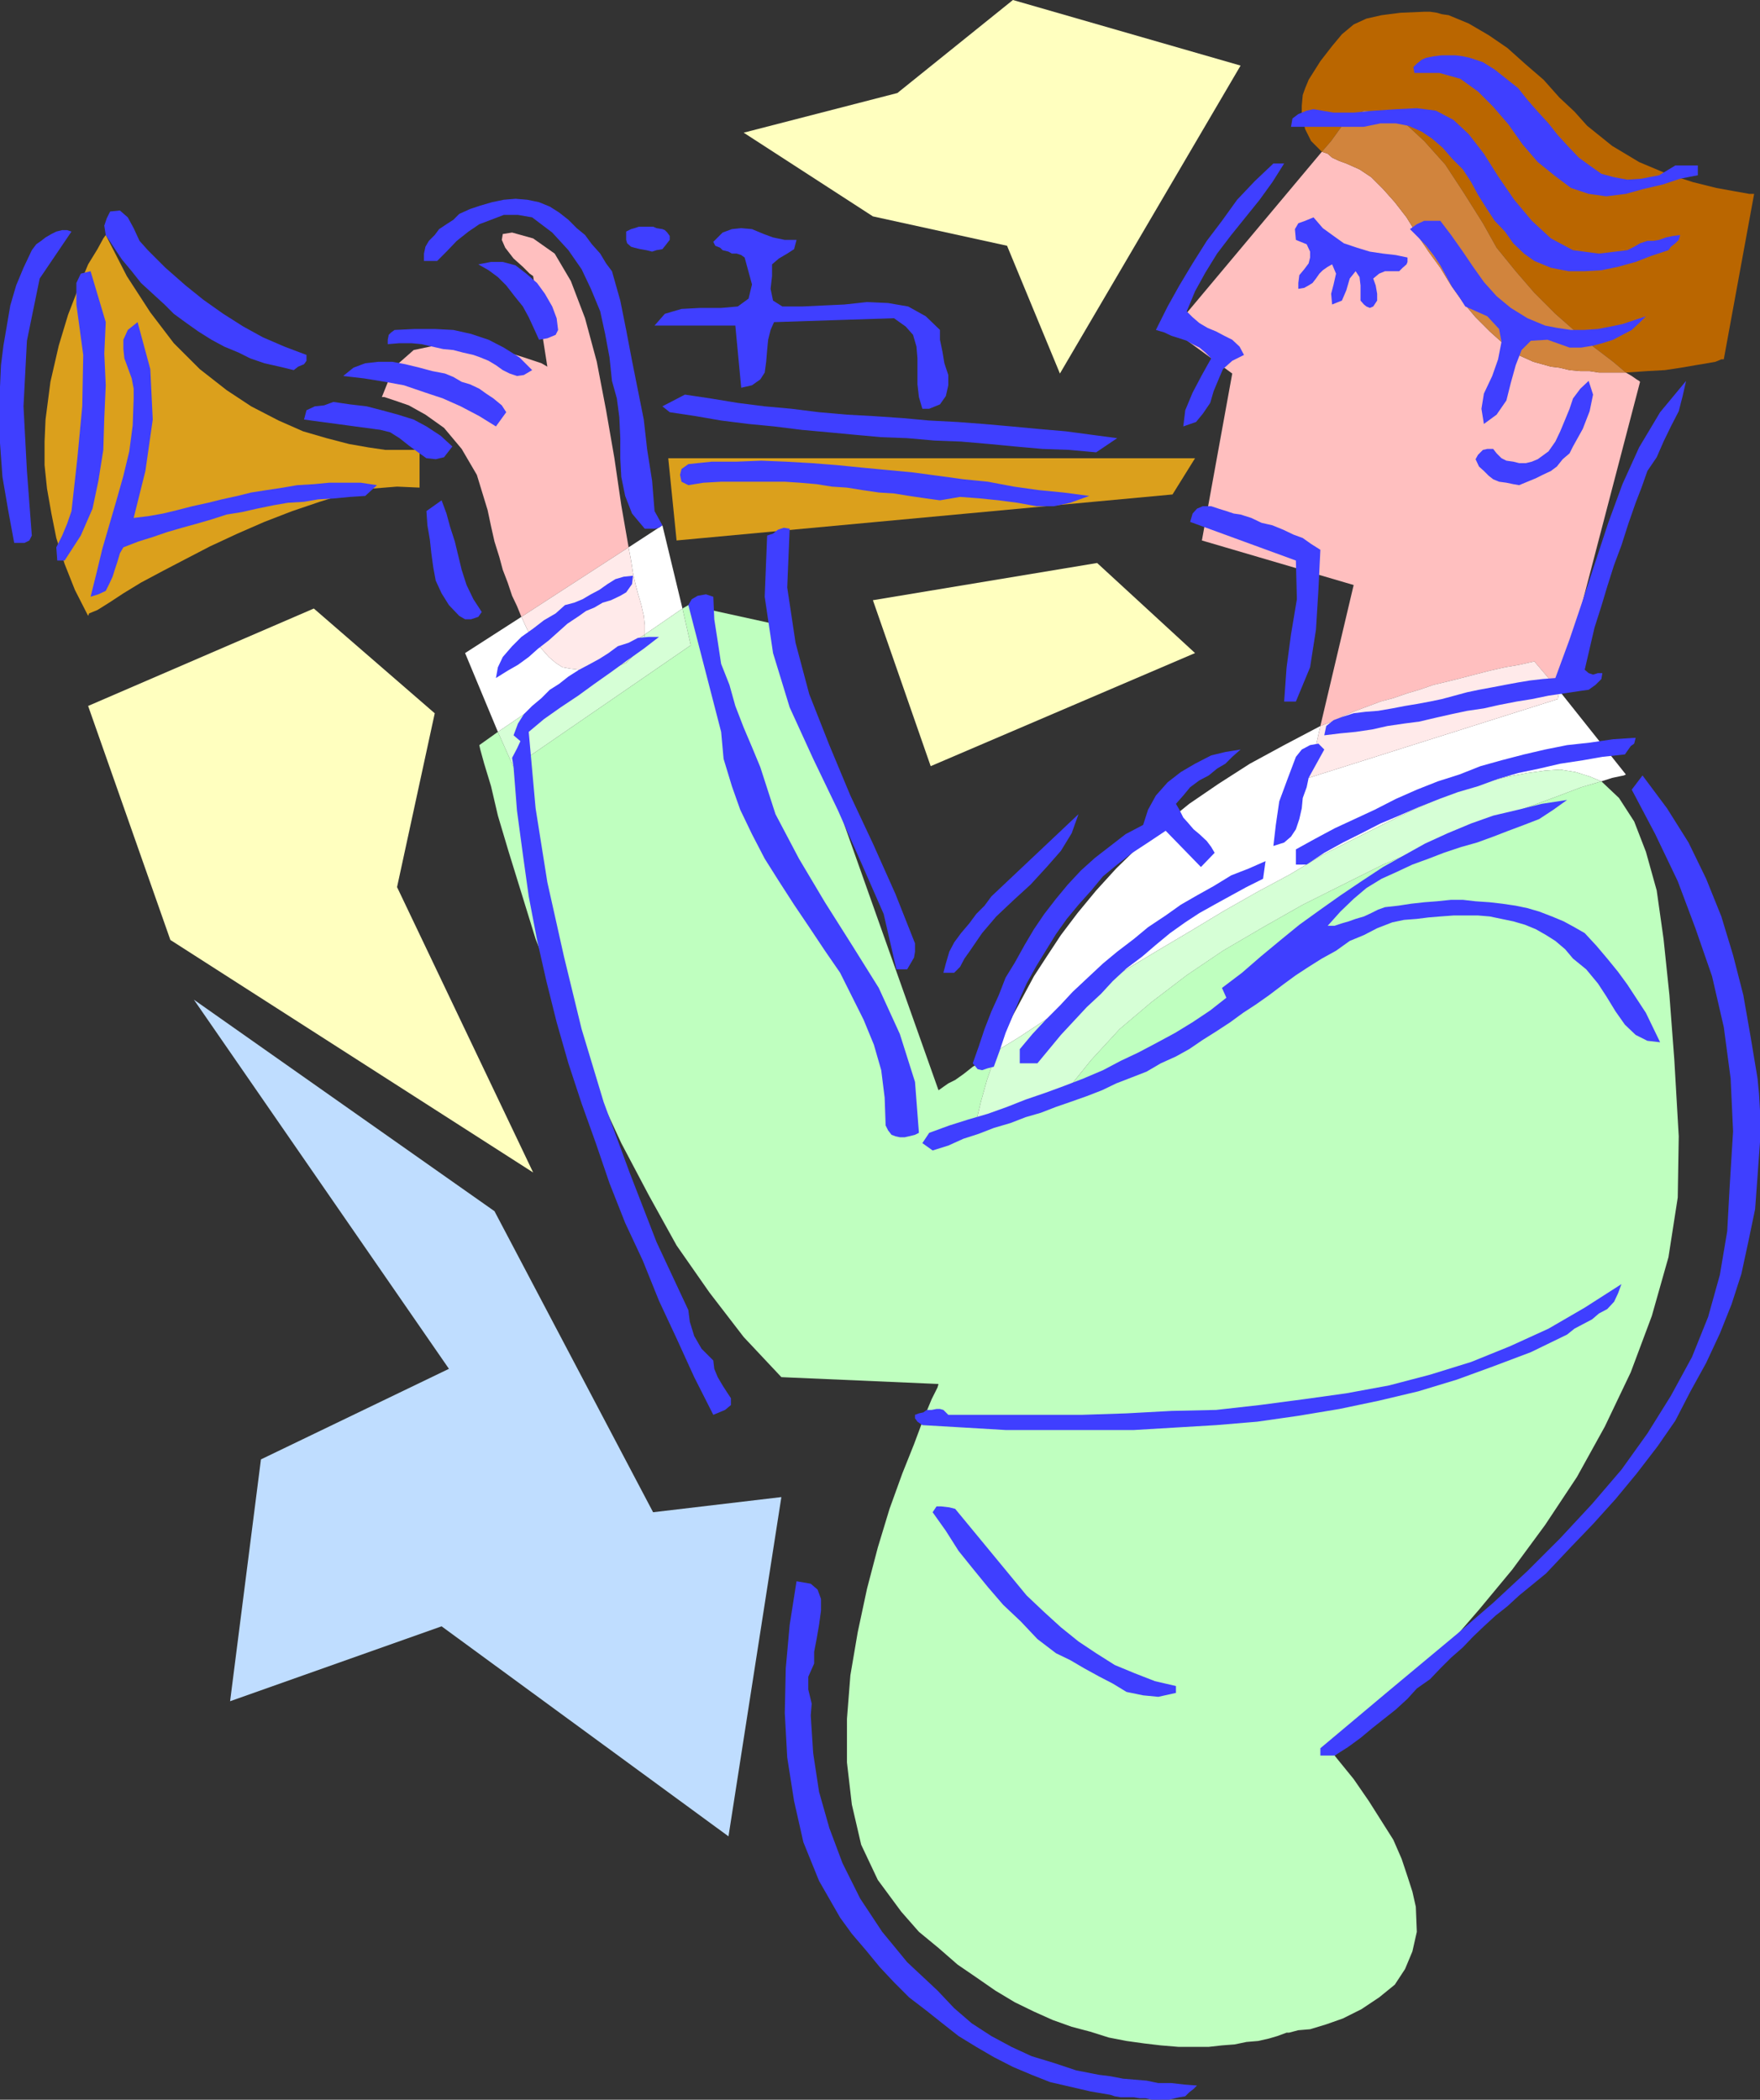
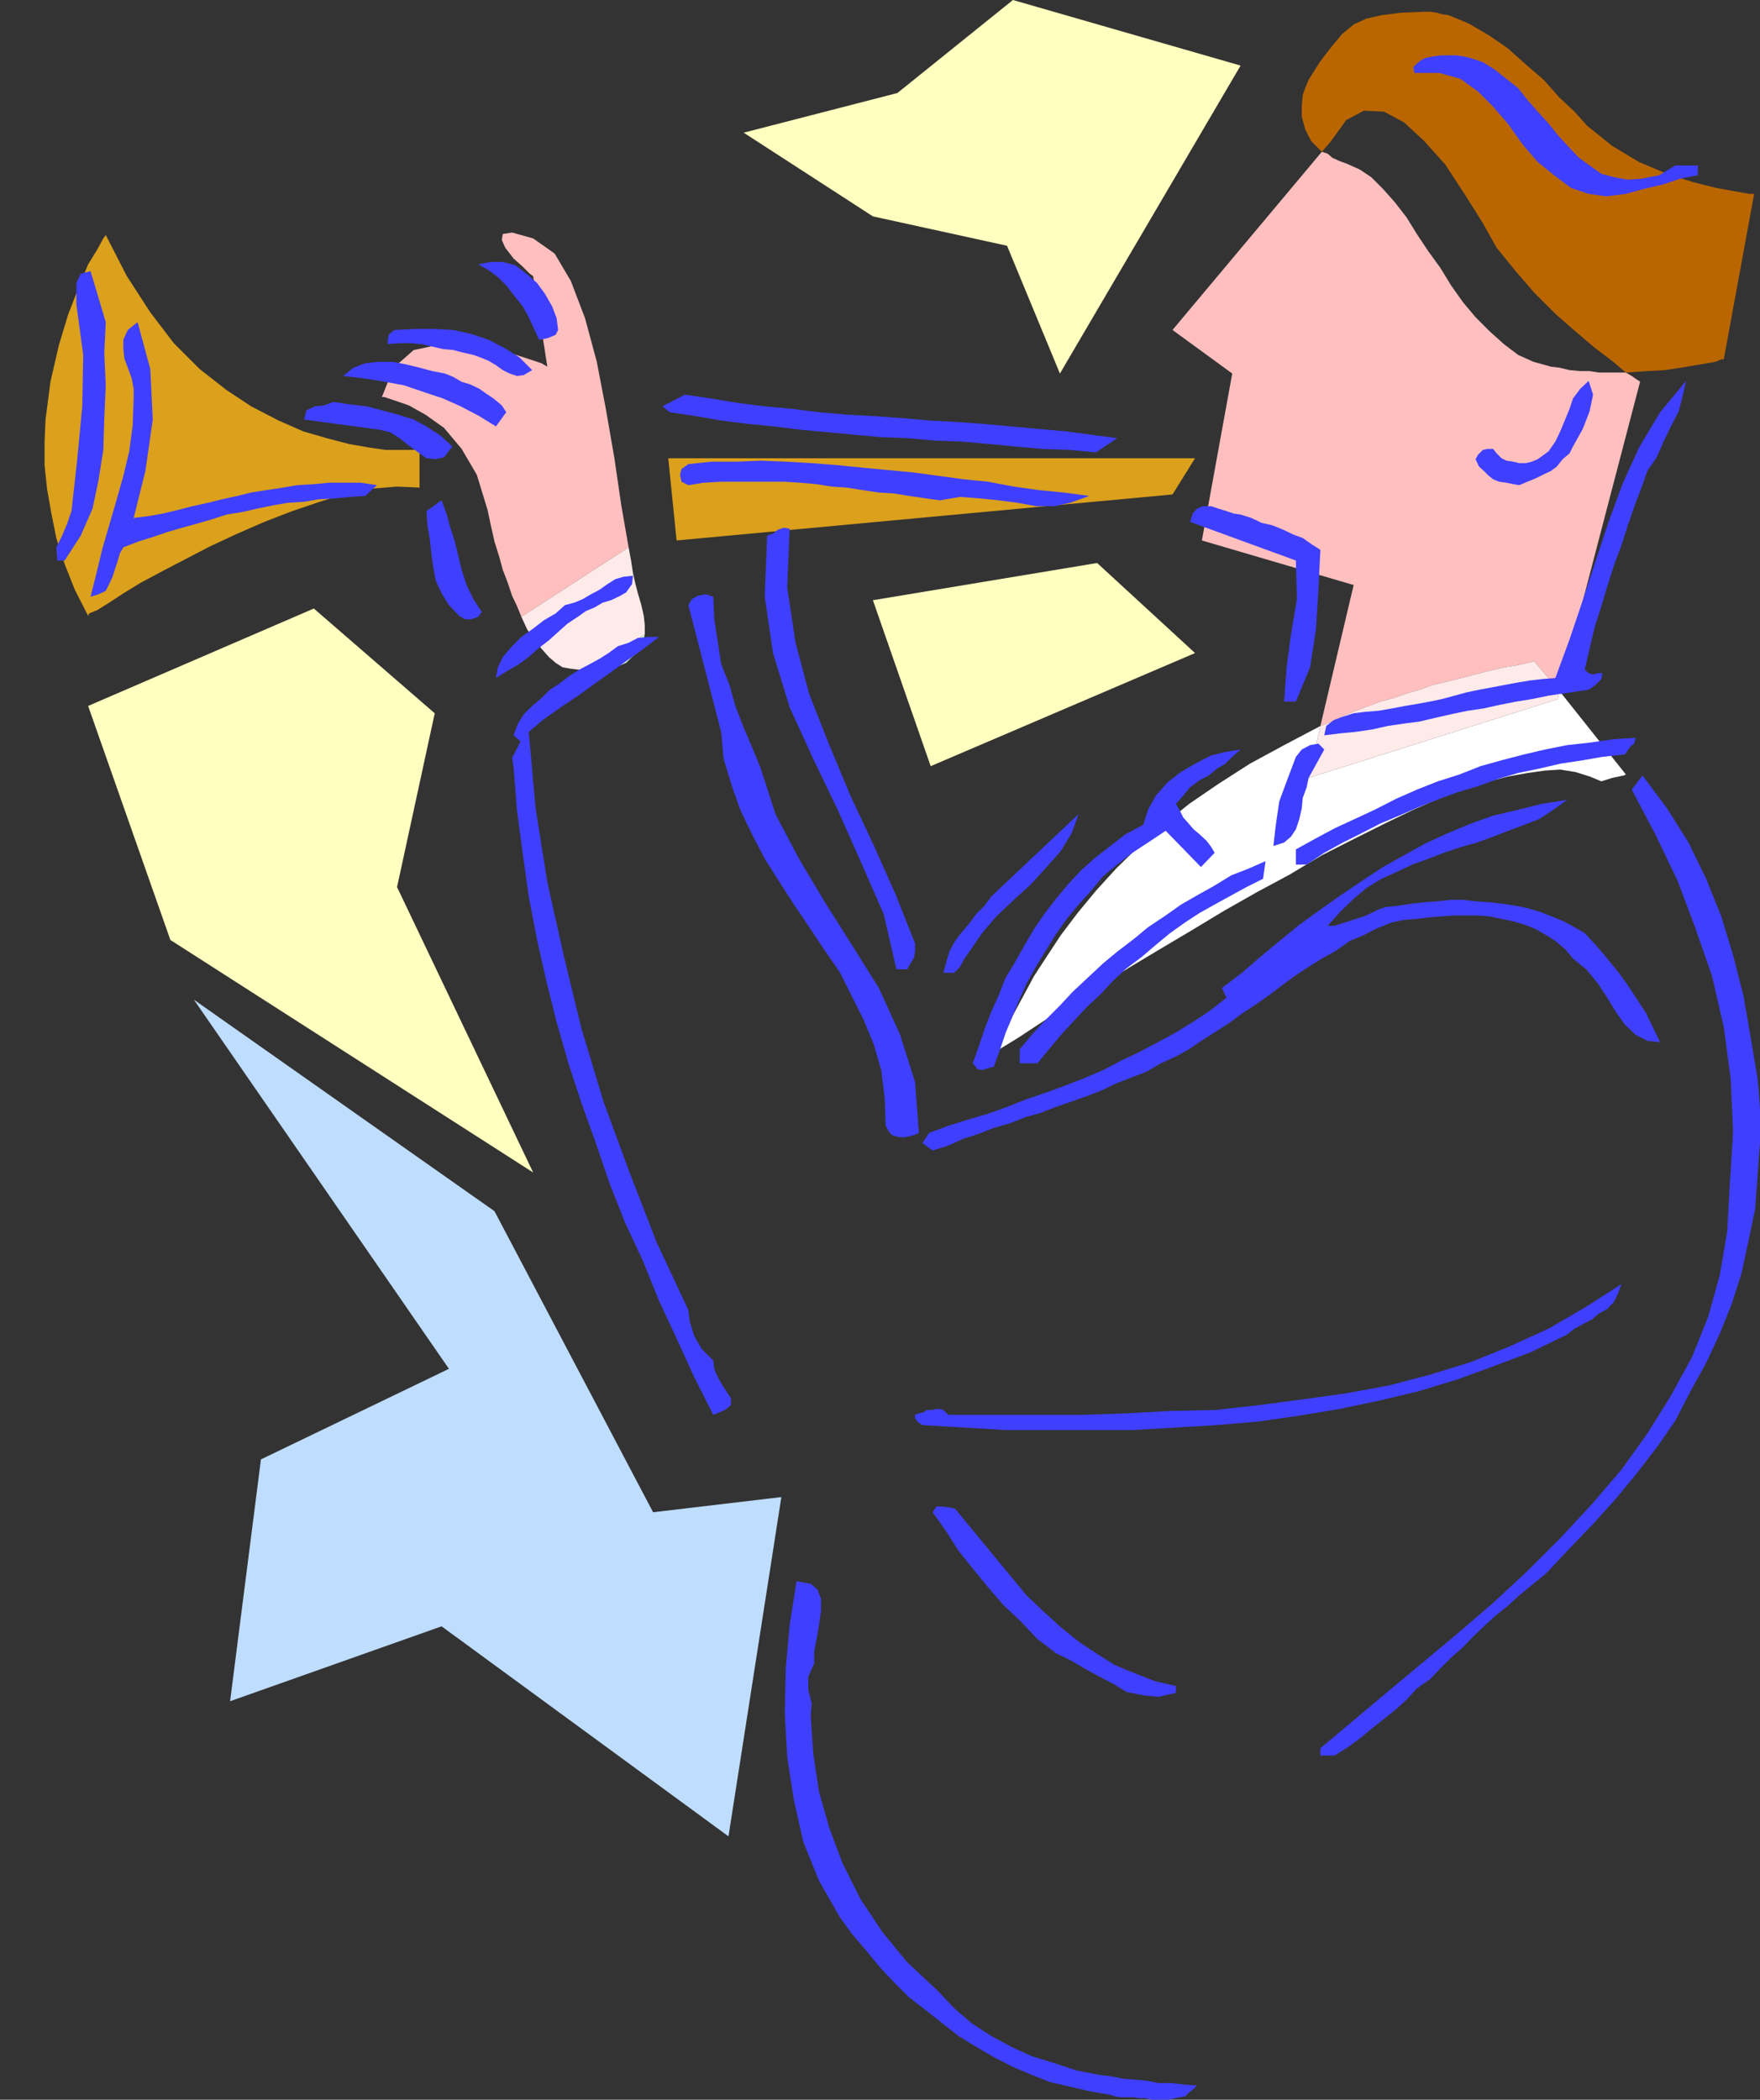
<svg xmlns="http://www.w3.org/2000/svg" width="359.5" height="428.898">
  <rect width="100%" height="100%" fill="#333333" stroke="none" />
  <path fill="#ffbfbf" d="m316.8 74.898-3.6-1-3.098-1.398-2.903-2.2-2.898-2.6-2.899-2.9-2.601-3.1-2.399-3.4-2.203-3.6-2.398-3.302-2.399-3.597-2.101-3.403-2.399-3.097-2.402-2.7-2.398-2.402-2.403-1.597L275 33.398l-1.398-.5-1.5-.699-.903-.8L270 31l-30.5 36.398 12.2 8.903-6.2 34.097 31 9.102-6.8 28.8 2.402-.902 2.398-1.199 2.402-1 2.7-1 2.398-.898 2.602-.7 2.898-1 2.402-.703 2.899-1 2.898-.699 2.801-.699 2.7-.7 3.1-.8 3.102-.7 2.899-.5 3.101-.698 5.098 6L335 78l-.2-.2-.5-.3-1-.7-1.198-.698h-5.5l-1.903-.301h-1.898l-2.2-.2-2.101-.5-1.7-.203M108.902 48.7l-4.3-1.2-1.903.3-.199 1.2.7 1.602 1.702 2.199 1.899 1.699 1.398 1.398.703.5 2.899 18.5-1.2-.699L107 73l-4.8-1.5-6-1.2h-6l-5.7 1.2-4.098 3.602-2.402 6h.5l2.102.699 2.898 1 3.402 1.898 3.797 2.7 3.602 4.3L97.402 97l2.2 7.2.699 3.3.699 3.102 1 3.199.7 2.597 1 2.602.902 2.7 1 2.1.898 2.2 21.902-14.2-1.5-8.6-1.402-9.598-1.7-9.801-1.898-9.903L119.5 65l-2.898-7.602-3.301-5.597-4.399-3.102" />
  <path fill="#fff" d="m267.3 158.898 2.4-10.597-7.4 3.898-7 3.801-6.398 4.102-6 4.097-5.3 4.301-5.102 4.5-4.5 4.398-4.098 4.5-3.8 4.602-3.403 4.5-2.898 4.398-2.602 4L209 203.5l-2.098 3.898-1.703 3.801-1.5 3.403 4.403-2.704 5-3.296 5.3-3.403 6-3.597 6-3.801 6.5-3.903 6.399-3.796 6.8-4.102 6.7-3.8 6.699-3.598 6.5-3.903 6.5-3.3 6.402-3.2 5.797-2.8 5.5-2.399 5.301-2 4.602-1.398 4-1 3.898-.704 3.602-.5 3.097-.199 3.102.5 2.898.903 2.403 1 2.199-.704 1.398-.296 1-.204.403-.199-13.602-17.097-.3 1.699-50.9 16.097" />
  <path fill="#ffeaea" d="m269.7 148.3-2.4 10.598 50.9-16.097.3-1.7-5.098-6-3.101.7-2.899.5-3.101.699-3.102.8-2.699.7-2.8.7-2.9.698-2.898 1-2.402.704-2.898 1-2.602.699-2.398.898-2.7 1-2.402 1-2.398 1.2-2.403.902" />
-   <path fill="#fff" d="m118.3 136.8-1.698-.198-1.7-.301-1.402-.903-1.398-1.199-1.5-1.699-1.403-1.7-1.5-2.198L106.5 126 95 133.398l6.7 16.102 19-12.898-.5.199h-1.9m13.4-7.199 7.702-5.301-4.101-17-6.899 4.5.5 2.699.399 2.602.5 2.199.5 1.898.699 2.403.5 2.199.2 1.898v1.903" />
  <path fill="#ffeaea" d="M118.3 136.8h1.9l.5-.198 11-7v-1.903l-.2-1.898-.5-2.2-.7-2.402-.5-1.898-.5-2.2-.398-2.601-.5-2.7L106.5 126l1.2 2.602 1.5 2.199 1.402 1.699 1.5 1.7 1.398 1.198 1.402.903 1.7.3 1.699.2" />
  <path fill="#ba6600" d="M358.3 39.602h-1l-2.8-.5-3.898-.704L345.8 37.2l-5.3-1.7-5.7-2.398-5.5-3.301-5.1-4.102-2.598-2.898-3.102-2.903-3.2-3.597-3.6-3.102-3.798-3.398-3.8-2.602L300 4.801l-4.098-1.7-1.402-.203-1-.296-1.398-.204h-1.2l-4.8.204-3.903.5-3.097.699L276.5 5l-2.398 2-2 2.398-2.403 3.102-2.398 3.8-.2.5-.5 1.2-.5 1.398-.199 2.204V23.8l.7 2.597 1.199 2.403L270 31l1.902-2.2L275 24.5l3.602-1.898 4.097.199L286.801 25l4.101 3.8 4.297 4.802L299 39.398l3.902 6.204 2.797 5 3.903 4.796 3.8 4.403 4.297 4.3 4.102 3.598L325.699 71l3.801 2.898 2.602 2.204 4.398-.301 3.602-.2 3.3-.5 2.899-.5 2.398-.402 1.703-.3 1.2-.5h.5l6.199-33.797" />
-   <path fill="#d1843d" d="M302.902 45.602 299 39.398l-3.8-5.796-4.298-4.801L286.801 25l-4.102-2.2-4.097-.198L275 24.5l-3.098 4.3L270 31l1.2.398.902.801 1.5.7 1.398.5 2.7 1.203 2.402 1.597 2.398 2.403 2.402 2.699 2.399 3.097 2.101 3.403 2.399 3.597 2.398 3.301 2.203 3.602 2.399 3.398 2.601 3.102 2.899 2.898 2.898 2.602 2.903 2.199 3.097 1.398 3.602 1 1.699.204 2.102.5 2.199.199h1.898l1.903.3h5.5l-2.602-2.203L325.7 71l-3.9-3.3-4.1-3.598-4.298-4.301-3.8-4.403-3.903-4.796-2.797-5" />
  <path fill="#dba01c" d="m21.602 48-.5.7-1.2 2.198L18 54l-1.898 4.602-2.2 5.699L12 70.6 10.3 78l-1 7.7-.198 4.5V95l.5 4.8.898 5.098 1 5 1.7 5.301 2.1 5.301 2.7 5.3.2-.5 1.702-.698 2.399-1.5 2.898-1.903L28.801 119l4.5-2.398 4.601-2.403 5-2.597L48.5 109l5.5-2.398 5.7-2.204 5.6-1.898 5.5-1.7 5.302-1 5-.402 4.597.204v-7.704h-7l-3.398-.5-4-.699-4.602-1.199-4.797-1.398-5-2.204L51.301 83l-5-3.3-5.5-4.302-5.301-5.296-4.8-6.301-4.798-7.403-4.3-8.398m222.5 45.602H136.5l1.7 16.796L239.5 101l4.602-7.398" />
-   <path fill="#bfffbf" d="m217.902 222.7-18.5 6 .297-.9.703-2.902 1.2-4.296 2.097-6-2.597 1.898-2.403 1.398-1.898 1.5-1.7 1.204-1.402.699-1 .699-.699.5-.3.2-33.798-95.302-17.3-3.796-1.2.699 1.7 7.5-36.2 24.898-3.203-7.199-3.797 2.7.2.902.8 2.898 1.399 4.602 1.398 6 2.203 7.398 2.598 8.398 2.902 9.403 3.899 9.8 4 10.598 4.601 10.5 5 10.801 5.598 10.602 5.7 10.296 6.702 9.602 7 9.102 7.7 8.199 32.097 1.398-.199.7-1.2 2.402-1.698 4.097-1.903 5.102-2.398 6-2.602 7.2-2.398 7.902-2.2 8.398-1.902 8.898-1.5 8.801-.699 8.903V360l1 8.602 1.902 8.199 3.399 7.199 4.8 6.5 3.598 4.102 4 3.296 3.903 3.403 3.8 2.597 3.899 2.704 4 2.398 3.898 1.898 3.801 1.704 3.902 1.398 3.797 1 3.801 1.2 3.602.698 3.597.5 3.403.403 3.597.3h6.203l2.7-.3 2.597-.2 2.403-.5 2.398-.203 2.2-.5 1.702-.5 1.899-.699h.5l1.898-.5 2.403-.199 3.3-1 3.399-1.2 3.8-1.902L281.7 408l3.203-2.602L287 402.2l1.5-3.597.902-4-.203-5.102-.699-3.102-1-3.097-1.2-3.602-1.698-3.898-2.403-3.801-2.597-4.102-3.102-4.5-3.898-4.796 1-.801 2.097-1.903 3.602-3.296 4.8-4.403 5.301-5.5 6.297-6.5 6.403-7.398 6.8-8.2 6.7-9.101 6.5-9.8 5.699-10.302 5.3-11.097 4.301-11.5 3.399-12 1.898-12.2.203-12.5L342 216.5l-1-13.2-1.2-11.5-1.398-9.902L336.2 174l-2.398-6.2-3.102-4.8-3.597-3.398L323 160.8l-5 1.898-6 2.2-6.7 2.402-7 2.597-7.898 3.403-7.902 3.3-8.2 4.098-8.198 4.102-8.102 4.597-8.2 4.801-7.398 5-7.203 5.5-6.5 5.5-5.797 6.301-5 6.2" />
-   <path fill="#d6ffd6" d="m299.5 161-5.3 2-5.5 2.398-5.798 2.801-6.402 3.2-6.5 3.3-6.5 3.903-6.7 3.597-6.698 3.801-6.801 4.102-6.399 3.796-6.5 3.903-6 3.8-6 3.598-5.3 3.403-5 3.296-4.403 2.704-2.097 6-1.2 4.296-.703 2.903-.297.898 18.5-6 5-6.199 5.797-6.3 6.5-5.5 7.203-5.5 7.399-5 8.199-4.802 8.102-4.597 8.199-4.102 8.199-4.097 7.902-3.301 7.899-3.403 7-2.597 6.699-2.403 6-2.199 5-1.898 4.102-1.2-2.403-1-2.898-.902-3.102-.5-3.097.2-3.602.5-3.898.703-4 1L299.5 161m-158.398-29.2-1.7-7.5-7.703 5.302-.398 1.898-1 1.7-1.2 1-1.199 1.198-1.703.704-1.699.199h-1.898l-1.903.3-19 12.899 3.203 7.2 36.2-24.9" />
  <path fill="#dbf4d1" d="m131.7 129.602-11 7 1.902-.301h1.898l1.7-.2 1.702-.703 1.2-1.199 1.199-1 1-1.699.398-1.898" />
  <path fill="#3f3fff" d="m302.902 12.7 2.399 1.5 2.398 1.902L310.102 18 312 20.398l2.102 2.403 2.199 2.398 1.898 2.403L320.402 30l2.098 2.2 2.2 1.6 2.402 1.7 2.597.7 2.703.5 2.899-.2 3.601-.7 3.297-2h4.602v2l-3.602.7-3.597 1.2-3.903.902-3.597 1-4 .5-3.602-.5-3.598-1.204L317.7 36l-3.597-2.898L311 29.5l-2.898-4.102L305 21.801l-3.098-3.102-3.601-2.597L294 14.898h-5.098L288.7 13.7l.703-.699 1-.8.899-.4 1.5-.3 1.699-.2h2.8l1.5.2 1.4.3 1.202.4 1.5.5" />
-   <path fill="#3f3fff" d="m300 27.398 3.102 4L306 36l3.3 4.8 3.602 4.302 3.899 3.597 4.5 2.403 5.3.699 5.801-.7 1.399-.703L335 49.7l1.5-.5h1.2l1.202-.199 1.399-.5 1.398-.3 1.5-.2-.297 1-.703.7-.898.698-.5.704-3.602 1.199-3.097 1.199-3.602 1-3.398.7-3.403.198h-3.297l-3.601-.699-3.399-1.398-2.101-1.5-2.2-2.102-1.699-2.398-2.101-2.2-1.7-2.601-1.699-2.7-1.402-2.6-1.7-2.598-2.198-2.204-1.903-2.199-2.199-1.898-2.098-1.403L287.7 25.7l-2.597-.5H282l-3.398.7h-14.903l.301-1.7 1.2-.898 1.702-.7 1.399-.3 4.101.699h4.098l4.3-.398 4.5-.301 4.102-.2 3.899.5 3.601 1.899L300 27.398m-37.7 6-2.398 3.801-2.601 3.602-2.899 3.597L251.5 48l-2.898 3.8-2.403 3.9-2.097 3.8-1.7 4.102 1.2 1.199L245 66l1.7 1 1.702.7 1.7.902 1.597.796 1.5 1.403.903 1.699-2.403 1.2-1.898 1.698-.899 2.102-1 2.398-.703 2.403-1.5 2.199-1.398 1.7-2.602.902.403-3.301 1.5-3.602 1.898-3.597 1.902-3.403L246.2 72l-1.2-1-1.398-.7-1.2-.698-1.5-.5-1.601-.5-1.5-.704-1.7-.5 2.399-4.796 2.402-4.301 2.7-4.5 2.898-4.602 3.102-4.097 3.097-4.301L256.301 37l3.8-3.602h2.2M125 55.398l1.7 6 1.202 6 1.2 6.301 2.398 12 .7 6.2 1 6.3.5 6.2 1.6 2.902-.698.5-.903.199h-2l-2.597-3.102-1.403-3.597-.797-3.903-.203-3.796V89.5l-.199-4.3-.5-3.802-1-3.597-.5-4.801-.898-4.8-1-4.598L120.699 59l-1.898-4-2.7-3.898-3.3-3.602-4.102-3.102-2.898-.5h-2.899l-2.601 1-2.399.903-2.203 1.5-2.398 1.898-2.102 2.2-1.898 1.902h-2.7v-1.5l.301-1.403.7-1.199L88.8 48l.898-1.2 1.5-1 1.403-.902L93.8 43.7l2.199-1 2.103-.7 2.398-.7 2.402-.5 2.399-.198 2.398.199 2.403.5 2.199.898 1.898 1.2 1.903 1.5 1.699 1.703L119.5 48l1.402 1.898 1.7 1.903 1.199 2L125 55.398m-94.8-4.296 3.6 3.597 4.102 3.602 3.598 2.898 4.102 2.903 4.097 2.597 4 2.2 4.403 1.902 4.5 1.699v1.2l-.5.698-1.2.5-.902.704-2.898-.704L54 74.2l-2.898-1-2.403-1.2-2.898-1.2-2.602-1.402L40.5 67.7 38.102 66 35.5 64.102l-1.898-1.903L31.199 60l-2.398-2.2-1.899-2.402-2-2.398-1.601-2.398L21.6 48l-.3-1.898.5-1.5.699-1.403 2-.199 1.602 1.398 1.199 2.204 1.199 2.597 1.7 1.903m257.301 1.5v.898l-.2.5-.8.7-.7.698h-2.898l-1.203.5-1.199 1 .5 1.403.3 1.699v1.398l-.8 1.204-.7.296-.698-.296-.5-.403-.7-.8V58.3l-.203-1.7-.797-1.203-1.203 1.5L275 59.3l-.898 2.097-2 .801-.2-2.199.5-1.898.5-2.204-.8-1.898-.903.5-1 .7-.699.698-.7 1-.698.903-.801.5-.899.5-1.202.2v-1.2l.203-1.6 1-1.2.899-1.2.3-1.198v-1.204l-.699-1.5L264.7 49l-.199-2.2.7-1.198 1.402-.5 1.699-.704 1.898 2.204 2.203 1.597 2.098 1.5 2.7.903 2.6.796 2.7.403 2.602.3 2.398.5m6.699-7.499L296.401 48l2.399 3.398 2.101 3.102 2.2 3.102 2.597 2.898 2.903 2.398L312 65l3.602 1.5 2.597.5 2.703.398h2.598l2.902-.199 2.598-.5 2.402-.5 2.7-.898 2.097-.7L334.801 66l-1.5 1.398-1.899 1-1.902 1-2.2.704-1.898.5L323 71h-2.398l-4.5-1.602-3.403.204-1.898 1.898-1.2 3.102-1 3.597-.902 3.602-2 2.898-2.597 1.903-.5-3.102.5-3.102 1.699-3.597L306 73.398l.7-3.597-.5-2.602-2.4-2.597-4.5-2-1.198-1.903-1.5-2.097-1.2-2.204L294.2 54.2l-1.398-2.097-1.5-1.903-1.602-1.699L288 46.8l1.402-1 1.5-.698h3.297M136.8 49l-.698.898-.801 1-1.2.204-.902.296-1.199-.296-1.2-.204-1.198-.296-.7-.204-.8-.699-.2-.699v-1.7l1-.5.7-.198.898-.301h2.902l.7.3 1.199.2.5.199.5.5.5.7v.8M8.102 56.898 5.5 69.602 4.8 83l.7 13.2 1 13.198-.5 1-1 .5H2.902l-1.203-6.5-1.199-7L0 90.5V79l.2-4.398.5-4 .702-4.102.7-4.102L3.3 58.301l1.5-3.602 1.7-3.597.902-1.204 1-.699.899-.699 1.199-.7 1-.5 1.2-.3h1l.902.3-6.5 9.598M162.7 49l-.5 1.898-1.4.903-1.698 1L157.699 54v2.398L157.402 59l.5 2.398 1.899 1.204h4.101l4.297-.204 4.301-.199 4.602-.5 4.3.2 4.098.703 3.602 2L192 67.398v2l.5 2.403.402 2.398.797 2.403v2.097l-.5 2.2L192 82.601l-2.2.898h-1.398l-.703-2.398-.297-2.602v-5.3l-.203-2.4-.699-2.402L185 66.7l-2.398-1.7-24.5.8-.7 1.598-.5 2-.203 2.102-.199 2.398-.3 2.204-.9 1.398-1.698 1.2-2.2.5-1.203-12.7h-16.5l2.102-2.398 3.398-1 3.801-.204h4.3l3.4-.296L152.901 61l.7-2.898-1.5-5.5-.7-.5-.902-.301h-1l-.7-.403-1.198-.296-.5-.5-1-.403-.403-.8 1.903-1.899 1.898-.7 1.902-.198 2.2.199 2.398 1 1.902.699 2.399.5h2.398" />
  <path fill="#3f3fff" d="m113.7 65 .3 2.398-.5 1-1.7.704-1.698.296-.903-2L108 64.801l-1.2-2.2-1.698-2.101-1.7-2.2-1.703-1.698-1.898-1.403L97.699 54l2.602-.5h2.398l2.602.7 2.199 1.698 2.2 1.903L111.3 60l1.5 2.602.9 2.398m-92.098.8-.301 6.4.3 6.5-.3 6.698-.2 6.5-1 6.301-1.199 5.7-2.402 5.5-3.3 5.101h-1.5l-.2-2.7 1.2-2.402 1-2.398.902-2.602L15.8 93.602 16.8 83l.2-10.5-1.398-10.3v-4.4l.898-1.902 2-.5 3.102 10.403M27.3 105.8l3.2-.402 2.8-.5 2.9-.699 3.1-.8 3.2-.7 2.8-.699 3.2-.7 2.8-.698 3.2-.5 3.3-.5 2.9-.5 3.402-.204 3.097-.296h6.5l3.301.5-2.398 2.199-3.102.199-3.098.3L65 102l-2.898.5-3.301.2-2.899.5-3.402.698-3.098.704-3.101.5-3.102 1-3.097.898-2.903.8-3.097.9-2.903 1-2.898.902-3.102 1.199L24.5 113l-.5 1.7-.5 1.5-.5 1.6-.7 1.5-.698 1.4-1.5.698-1.602.5 1.2-4.796 1.202-5L23.7 102.5l1.5-5.3 1.203-5 .7-5.302.199-5.5v-2l-.399-2.097-.8-2.2-.7-1.902-.203-1.898v-1.903l.903-2 2-1.597 2.597 9.597.5 10.301-1.5 10.5-2.398 9.602M108.7 75.602l-1.7 1-1.398.199-1.5-.5-1.403-.7-1.398-1-1.5-.902L98.1 73l-1.402-.5L94.5 72l-1.898-.5-2.102-.2-4.398-1L84 70.103h-2.398l-2.403.199v-.903l.203-1 .5-.5.7-.5 4.097-.199h4.102l3.8.2 3.598.8 3.602 1.2 3.101 1.6 3.2 2 2.597 2.602m-5.297 8.598-2.101 2.902L97.902 85l-3.8-2-3.602-1.602-3.598-1.199-4.402-1.5L78.7 78l-4.298-.7-4.3-.5 2.097-1.698 2.403-.903 2.699-.3h2.8l2.7.5 2.898.703 2.602.699 2.601.5 1.7.699 1.699 1 1.699.5 1.902.898 1.399 1 1.5 1 1.699 1.403.902 1.398M321.3 91.2l-.698 1.402-1.403 1.199L318 95.3l-1.2.898-1.698.801-1.403.7-1.699.698-1.7.704-1.198-.204-1.403-.296-1.5-.204-1.199-.5-.898-.699-1-1-1-.898-.7-1.5.5-.903 1-1 .899-.199H305l.7.903 1 1 1 .5 1.402.199 1.199.3h1.398l1.203-.3 1.2-.5 2.199-1.602 1.398-2 1-2.097 1-2.403.903-2.199.699-2.102 1.5-2L324.5 77.8l.902 2.8-.702 3.4-1.398 3.602-2 3.597m23.1-13.399-.703 3.098-.797 3.102-1.601 3.102-1.5 3.097-1.399 3.2-1.902 2.8-1.2 3.403-1.198 3.097-1.5 4.301-1.403 4.398-1.5 4-1.398 4.403-1.2 4-1.402 4.398-2 8.602.801.699.902.3 1-.3h.899l-.2 1.2-1.199 1.198-1.402 1-1.5.204-3.3.5-3.4.5-3.398.699-3.101.5-3.602.699-3.097.7-3.403.5-3.297.698-3.101.704-3.399.796-3.101.403-3.399.5-3.101.699-3.399.5-3.101.3-3.301.4.402-1.9 1.5-1.198 1.899-.704 2.199-.699 2.402-.3 2.598-.2 2.902-.5 2.598-.5 2.402-.398 2.7-.5 2.398-.5 2.602-.7 2.597-.703 2.403-.5 2.699-.5 2.601-.5 2.7-.5L312.5 139l2.602-.3 2.597-.2 2.903-7.898 2.699-8 2.601-7.903 2.598-7.898 2.902-7.903 3.399-7.5 4.3-7.199 5.301-6.398M228.2 89.5l-4.298 2.898-5.5-.5-5.5-.199-5.601-.5-5.2-.5-5.8-.5L191 90l-5.7-.5-5.3-.2-5.5-.5-5.3-.5-5.5-.5-5.598-.698-5.2-.5-5.601-.704-5.2-.898-5.3-.8-1.5-1.2 4.601-2.398 5.297.796 5.5.903 5.5.699 5.5.5 5.602.7 5.699.5 5.5.3 5.8.398 5.5.5 5.802.301 5.3.403 5.7.5 5.3.5 5.797.5 5.203.699 5.297.699M92.402 91.2 90.7 93.397l-1.7.404-1.898-.2-1.7-1.203L83.5 91l-1.898-1.5-1.903-1.2-2-.5-15.597-2.1.5-1.9L64.3 83l1.898-.2 1.903-.698 3.398.5 3.402.398 3.098.8 3.3.9 3.2 1 2.602 1.402L90 89l2.402 2.2M222.5 101.3l-3.898 1.4-3.301.698h-3.602l-3.898-.699-3.801-.5-3.898-.398-4-.301-4.102.7-2.898-.4-3.403-.5-3.097-.5-3.102-.198-3.398-.5-3.102-.5-3.098-.204-3.101-.5-3.399-.296-3.101-.204h-13l-3.602.204-3.097.5-1.403-.704-.297-1.398.297-1.2 1.403-1 4.8-.5h5.098l5-.198 5 .199 5.3.3 5.102.399 5 .5 5.297.5 5.301.5 5.2.7 5.1.698 5 .5 5.302 1 5 .704 5.097.5 5.301.699M98.402 125l-.703 1-1.5.5H95l-1.2-.7-2.1-2.198-1.5-2.403-1.2-2.597-.5-2.704-.398-2.898-.301-2.8-.5-2.9-.2-2.902L90.2 102.2l1 2.7.703 2.601 1 3.102 1.399 5.796 1 3.102 1.398 2.898L98.402 125M269.7 112.3l-.4 8.2-.5 8.102-1.198 7.699-2.903 7h-2.398l.5-7 .898-6.7 1.203-7.203-.203-7.898-21.597-7.898.5-1.704.898-1 1.2-.5h1.702l1.5.5 1.598.5 1.5.5 1.402.204 2.2.699 2.097 1 2.203.5 2.2.898 2.097 1 1.903.7 1.699 1.203 1.898 1.199M161.3 108l-.5 12 1.7 11.3 2.8 10.5 4.102 10.4 4.297 10.3 4.602 9.8 4.601 10.302 4 10.097v1.7l-.203 1.203-1.398 2.398h-2.2l-2.601-11.3-4.598-10.5-4.8-10.802-5-10.398-4.801-10.5-3.399-11.102-1.703-11.5.5-12.5 1.203-.398 1-.8 1.2-.4 1.199.2m-32.001 9.602-.198 1.699-1.2 1.699-1.203.7-1.898.902-1.7.5-1.699 1-1.703.699-1.398 1-2.399 1.597-1.902 1.704-1.898 1.699-2.2 1.699-1.902 1.7-2.2 1.6-2.1 1.2-2.4 1.5.4-2.2 1-2.1 1.902-2.2 1.898-1.898 2.402-1.704 2.2-1.699 2.398-1.398 1.902-1.7 1.899-.5 1.699-.703 1.7-1 1.702-.898 1.7-1.2 1.597-1 1.703-.5 1.899-.198m16.399 4.296.202 4.602.7 4.5.699 4.602 1.699 4.296 1.2 4.301 1.702 4.403 1.7 4 1.699 4.097 3.101 9.602 4.797 9.097 5.301 8.903L174 193l5.5 8.8 4.3 9.4 3.102 9.8.797 10.398-.797.403-1.203.3-.898.2h-1l-.899-.2-.8-.3-.7-.903-.5-1-.203-5.699-.699-5.597-1.5-5.204-2.098-5.097L174 203.5l-2.398-4.8-3.102-4.5-3.2-4.802-3.1-4.597-3.098-4.801-2.903-4.602-2.597-5-2.403-5-1.699-4.796-1.7-5.602-.5-5.5-6.698-25.898.699-1.204 1.199-.699 1.7-.3 1.5.5m-11.098 8.203L131.5 132.5l-3.398 2.398-3.301 2.403-3.399 2.398-3.3 2.403-3.602 2.398-3.398 2.398L108 149.5l1.402 15.602 2.399 15.097 3.398 15.2 3.602 14.8 4.5 14.903 5.3 14.398 5.5 14.2 6.5 13.902.301 2.398.899 2.898 1.5 2.602 2.398 2.398.203 1.704.7 1.699 1 1.699.898 1.398.8 1.204V287l-1.198 1-2.403 1-3.898-7.7-3.602-7.902-3.597-7.699-3.301-8.199-3.602-7.7-3.199-8.1-2.8-8.2-2.9-8.102-2.698-8.199-2.403-8.398-2.097-8.403-1.903-8.398-1.699-8.898-1.2-8.602-1.198-8.898-.7-8.903-.3-1.898 1-1.903.699-1.5-1.399-1.199.899-2.398 1.199-1.903 1.7-1.699 1.902-1.597 1.699-1.704 1.898-1.199 1.903-1.5 2.199-1.398 1.898-1 2.203-1.2 1.899-1.203 1.898-1.398 2.203-.7 1.899-1 2.199-.198h2.102m199.5 20.598-.301 1.198-.7.5-.699 1-.5.704-4.601.5-4 .699-4.602.699-4.297 1-4.3.898-4.102 1.204-4.098 1.5-4.101 1.199-3.801 1.398-4.3 1.7-3.9 1.703-3.8 1.597-3.898 2-3.801 1.903-3.801 2.097-3.598 2.403H264.7V173.5l3.801-2.102 4.102-2.199 4.097-1.898 4.102-1.903 4.3-2.199 4.301-1.898 4.297-1.7 4.403-1.402 4.3-1.699 4.297-1.2 4.602-1.198 4.3-1 4.5-.903 4.598-.5 4.8-.699 4.602-.3m-66.802 8.198-.398 1.903-.8 2.199-.2 2.102-.5 2.199-.703 2.097-1 1.5-1.398 1.204-2.2.699.5-4.301.7-4.8 1.699-4.598 1.7-4.5 1.202-1.5 1.7-.903 1.699-.3 1.199 1.203-3.2 5.796m-13.898-5.796-1.703 1.5-1.398 1.398-1.7 1-1.699 1.398-1.902 1-1.898 1.403-1.403 1.699-1.5 1.7.703 1.198.797 1.602.903 1 1.199 1.398 1.199 1 1.5 1.403.902 1.199.7 1.2-2.801 2.902-7.2-7.403-3.601 2.403-3.2 2.097-3.1 2.403-2.9 2.398-2.398 2.898-2.601 2.903-2.399 2.898-2.203 3.102-2.097 3.398-1.903 3.102-2 3.597-1.398 3.102-1.399 3.398-1.5 3.602-1.203 3.602-1.199 3.296-1.2.301-1.198.403-.903-.204-1-1.199 1.203-3.398 1.2-3.602 1.398-3.597 1.5-3.301 1.402-3.602 1.899-3.097 2-3.602 1.898-3.2 2.102-3.1 2.398-3.098 2.403-2.903 2.699-2.898 2.898-2.602 3.102-2.398 3.101-2.403 3.598-1.898 1-3.102 1.602-2.898 2.398-2.7 2.7-2.1 2.902-1.7 3.3-1.7 2.899-.698 3.101-.5M359 220.3l.3 3.098.2 3.403v6.5l-.5 6.898-.5 6.801-1.398 6.7-1.403 6.5-2 6.198-2.398 6-2.801 6-3.2 5.801-3.1 6-3.598 5.2L334.3 301l-4.3 5.2-4.598 5.1-4.8 5-4.801 5.098-5.5 4.5-2.399 2.204L305.5 330l-2.398 2.2-2.2 2.1-2.101 2.2-2.399 2.102-2.203 2.199-2.097 2.199-2.7 1.898L287.5 347l-2.398 2.2-2.403 1.902-2.398 1.898-2.399 2-2.601 1.898-2.7 1.704H269.7v-1.5l6.801-5.704 6.902-5.796 14.399-12 7.199-6.204 7-6.5 6.7-6.699 6.5-7 6-7 5.3-7.398 4.8-7.7 4.302-7.902 3.3-8.199 2.399-8.602 1.5-8.898.5-9.102.699-11.296-.5-10.801-1.398-10.5-2.403-10.403-3.398-9.796L342.7 180l-4.597-9.602-4.801-9.097 2.199-2.903 5 6.704 4.402 7 3.598 7.398 3.102 7.7 2.398 7.902 2.102 8.199 1.5 8.597 1.398 8.403" />
  <path fill="#3f3fff" d="m320.102 163.398-2.801 2-2.899 1.903-3.101 1.199-3.2 1.2-3.101 1.198-3.3 1.204-3.2.898-3.598 1.2-3.101 1.198-3.301 1.204-3.2 1.5-3.1 1.398-3.098 1.898-2.602 2.204-2.7 2.597-2.6 2.903h1.402l1.5-.5 1.398-.403 1.402-.5 1.7-.5 1.5-.699 1.398-.7 1.402-.5 2.7-.3 2.597-.398 2.703-.301 2.598-.2 2.902-.3h2.399l2.601.3 2.899.2 2.601.3 2.7.399 2.398.5 2.402.7 2.598 1 2.402 1 2.2 1.198 2.097 1.204 2.403 2.597 2.199 2.602 2.199 2.699 1.902 2.602 3.797 5.796 1.5 3.102 1.403 2.898-2.602-.296-2.398-1.204-2.2-2.097-1.902-2.7-1.898-3.101-1.7-2.602L324 198l-2.7-2.2-1.6-1.902-2-1.699-1.9-1.199-2.1-1.2-2.2-.902-2.398-.699-2.403-.5-2.398-.5-2.399-.199h-5l-2.703.2-2.398.198-2.399.301-2.601.2-2.399.5-3.101 1.203-2.7 1.398-2.902 1.2-2.797 2-2.902 1.6-2.7 1.7-2.6 1.7-2.598 1.902-2.903 2.199-2.699 1.898-2.598 1.7-2.601 1.902-2.899 1.898-2.703 1.7-2.797 1.902-2.703 1.5-3.097 1.398-2.903 1.7-3.097 1.203L228 221.3l-2.898 1.398-3.102 1.2-3.398 1.203-2.903 1-3.097 1.199-3.102.898-3.098 1.2-3.402 1-3.098 1.203-3.101 1-3.102 1.398-3.199 1-2.098-1.5 1.399-2.102 4.101-1.5 3.797-1.199 4.102-1.199 3.898-1.398 3.801-1.5 4.102-1.403 3.8-1.398 3.899-1.5 4-1.7 3.601-1.902L232.5 215l3.602-1.898L240 211l3.602-2.2 3.597-2.402 3.301-2.597-.898-2 4.097-3.102 3.801-3.3 4.102-3.399 3.8-3.102 4.297-3.097 4.102-2.903 4.3-2.898 4.399-2.898 4.3-2.403 4.302-2.398 4.597-2.102 4.801-2 4.5-1.597 5.102-1.204 4.8-1.199 5.2-.8M198 194.398l-1 1.403-.898 1.699-1.2 1.2H192.7l.5-1.9.703-2.402 1-1.898 1.399-1.898 1.699-2 1.402-1.903 1.7-1.699 1.398-1.898 17.8-16.801-1.398 3.898-2.203 3.602-2.898 3.3-3.301 3.598-3.398 3.102-3.602 3.398-2.898 3.403-2.602 3.796M258 179.5l-3.398 1.7-3.102 1.698-3.098 1.704L245 186.5l-2.898 1.898-3.102 2.204-2.898 2.398-2.801 2.398-3.2 2.403-2.8 2.597-2.399 2.602-2.902 2.7-2.7 2.902-2.6 2.796-2.4 2.903-2.398 2.898h-3.601v-2.898l2.601-3.102 2.7-2.898 2.898-2.903 2.602-2.796 3.097-2.903 3.102-2.898 2.898-2.403 3.403-2.597 2.898-2.403 3.602-2.398 3.097-2.2 3.301-1.902 3.402-1.898 3.598-2.2 3.602-1.402 3.398-1.5-.5 3.602m73.2 82.8-.7 1.9-.8 1.698-1.4 1.5-1.698.903-1.403 1.199-1.898 1-1.7.898-1.5 1.204-7.402 3.597-7.699 2.903-7.398 2.699-7.903 2.398-8 1.903-8.097 1.699-8.403 1.398-8.398 1.2-8.399.703-8.402.5-8.398.5h-26.2l-8.402-.5-8.598-.5-.703-.5-.297-.204-.5-.699V289l.797-.3.903-.2.699-.5h1l1-.2H192l.7.2 1 1H221l9.102-.3 9.199-.5 9.101-.2 8.899-1 9.101-1.2 8.598-1.198 8.7-1.602 8.402-2.2 8.398-2.6 7.902-3.2 7.899-3.602 7.398-4.296 7.5-4.801M209.7 325.898l3.6 3.403 3.4 3.097 3.6 2.903 3.602 2.398 3.797 2.403 4.102 1.699 4.101 1.597 4.297 1v1.403l-3.597.8-3.102-.3-3.398-.7-2.801-1.703-2.7-1.398-3.101-1.7-2.898-1.698-2.903-1.403-3.797-2.898-3.402-3.602-3.598-3.398-3.101-3.602-3.102-3.8-2.898-3.598-2.602-4.102-2.699-3.8.8-1.2h.9l1.702.2 1.2.3 14.597 17.7M166.3 339.8l-1.198 2.7v2.602L165.8 348l-.2 2.398.5 7.704 1.2 7.898 2.101 7.398 2.7 7.204 3.597 7.199 4.5 6.8 5.102 6.2 6.199 5.8 3.402 3.598 3.598 3.102 4 2.597 4.102 2.204 4.097 1.898 4.602 1.398 4.5 1.5 4.601.903 2.399.3 2.601.5 4.797.399 2.403.5h2.699l2.601.3 2.598.2-.7.7-.898.698-.8.801-1.2.2-.902.203-1.2.296h-3.6l-1.2-.296h-1.2l-1.198-.204h-2.7l-1.203-.199-.898-.3-4.102-.7-4.297-1-3.902-.898-3.8-1.5-3.798-1.602-3.902-2-3.598-2.097-3.601-2.204-3.301-2.597-3.398-2.7-3.403-2.601-3.097-3.102-2.903-3.097-2.797-3.403L174 395l-2.398-3.3-4.301-7.5-3.2-7.9-1.902-8.402-1.398-8.898-.5-9.102.199-9.097.8-8.903 1.4-8.898 2.902.5 1.398 1.2.7 1.902V329l-.4 2.898-.5 2.903-.5 2.597v2.403" />
  <path fill="#bfddff" d="m101 247.398 32.402 61.5 26.2-3.097-10.801 69.3L90.199 332.2 47 347.5l6.3-49.398 38.4-18.5-52.098-75.403L101 247.4" />
  <path fill="#ffffbf" d="M64.102 124.3 18 144.2 34.8 192l74.102 47.5-27.8-58.3 7.699-35.5-24.7-21.4m114.199-1.698 11.802 33.898 54-23.102-20-18.398-45.801 7.602m-26.399-95.5 26.399 17.097 27.398 6L216.5 76.301l36.902-62.903L206.902 0l-23.601 19-31.399 8.102" />
</svg>